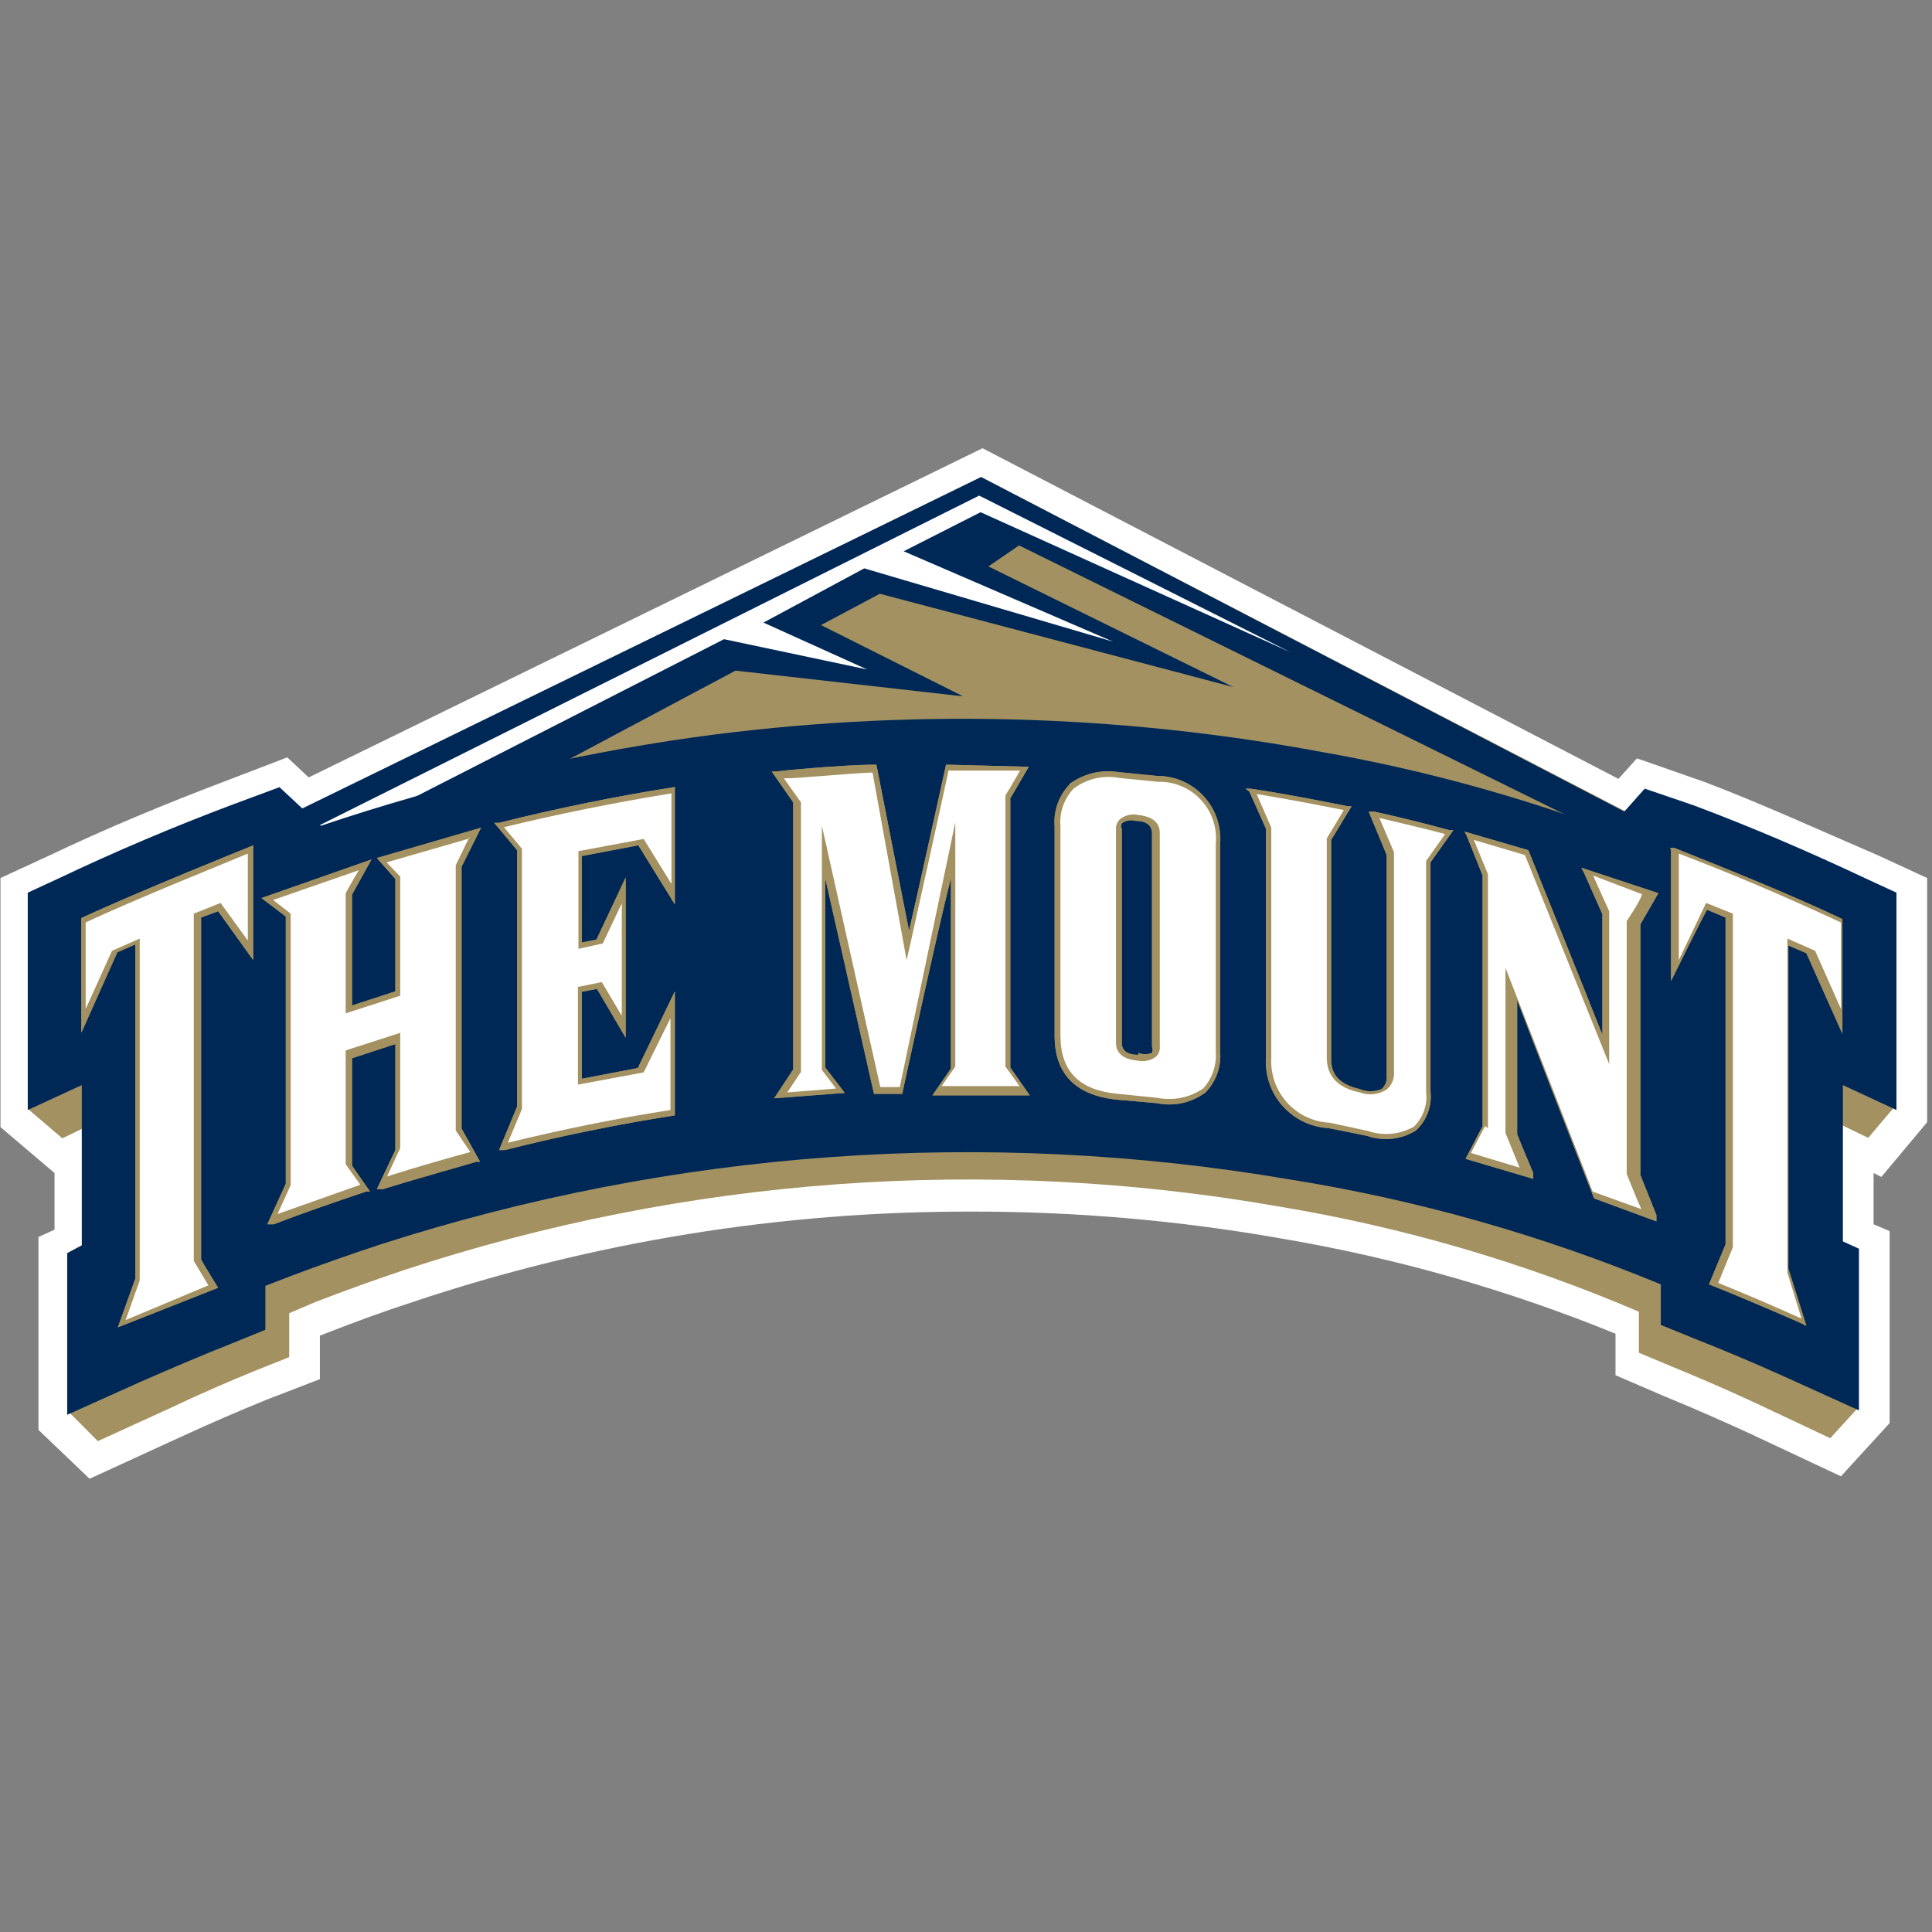
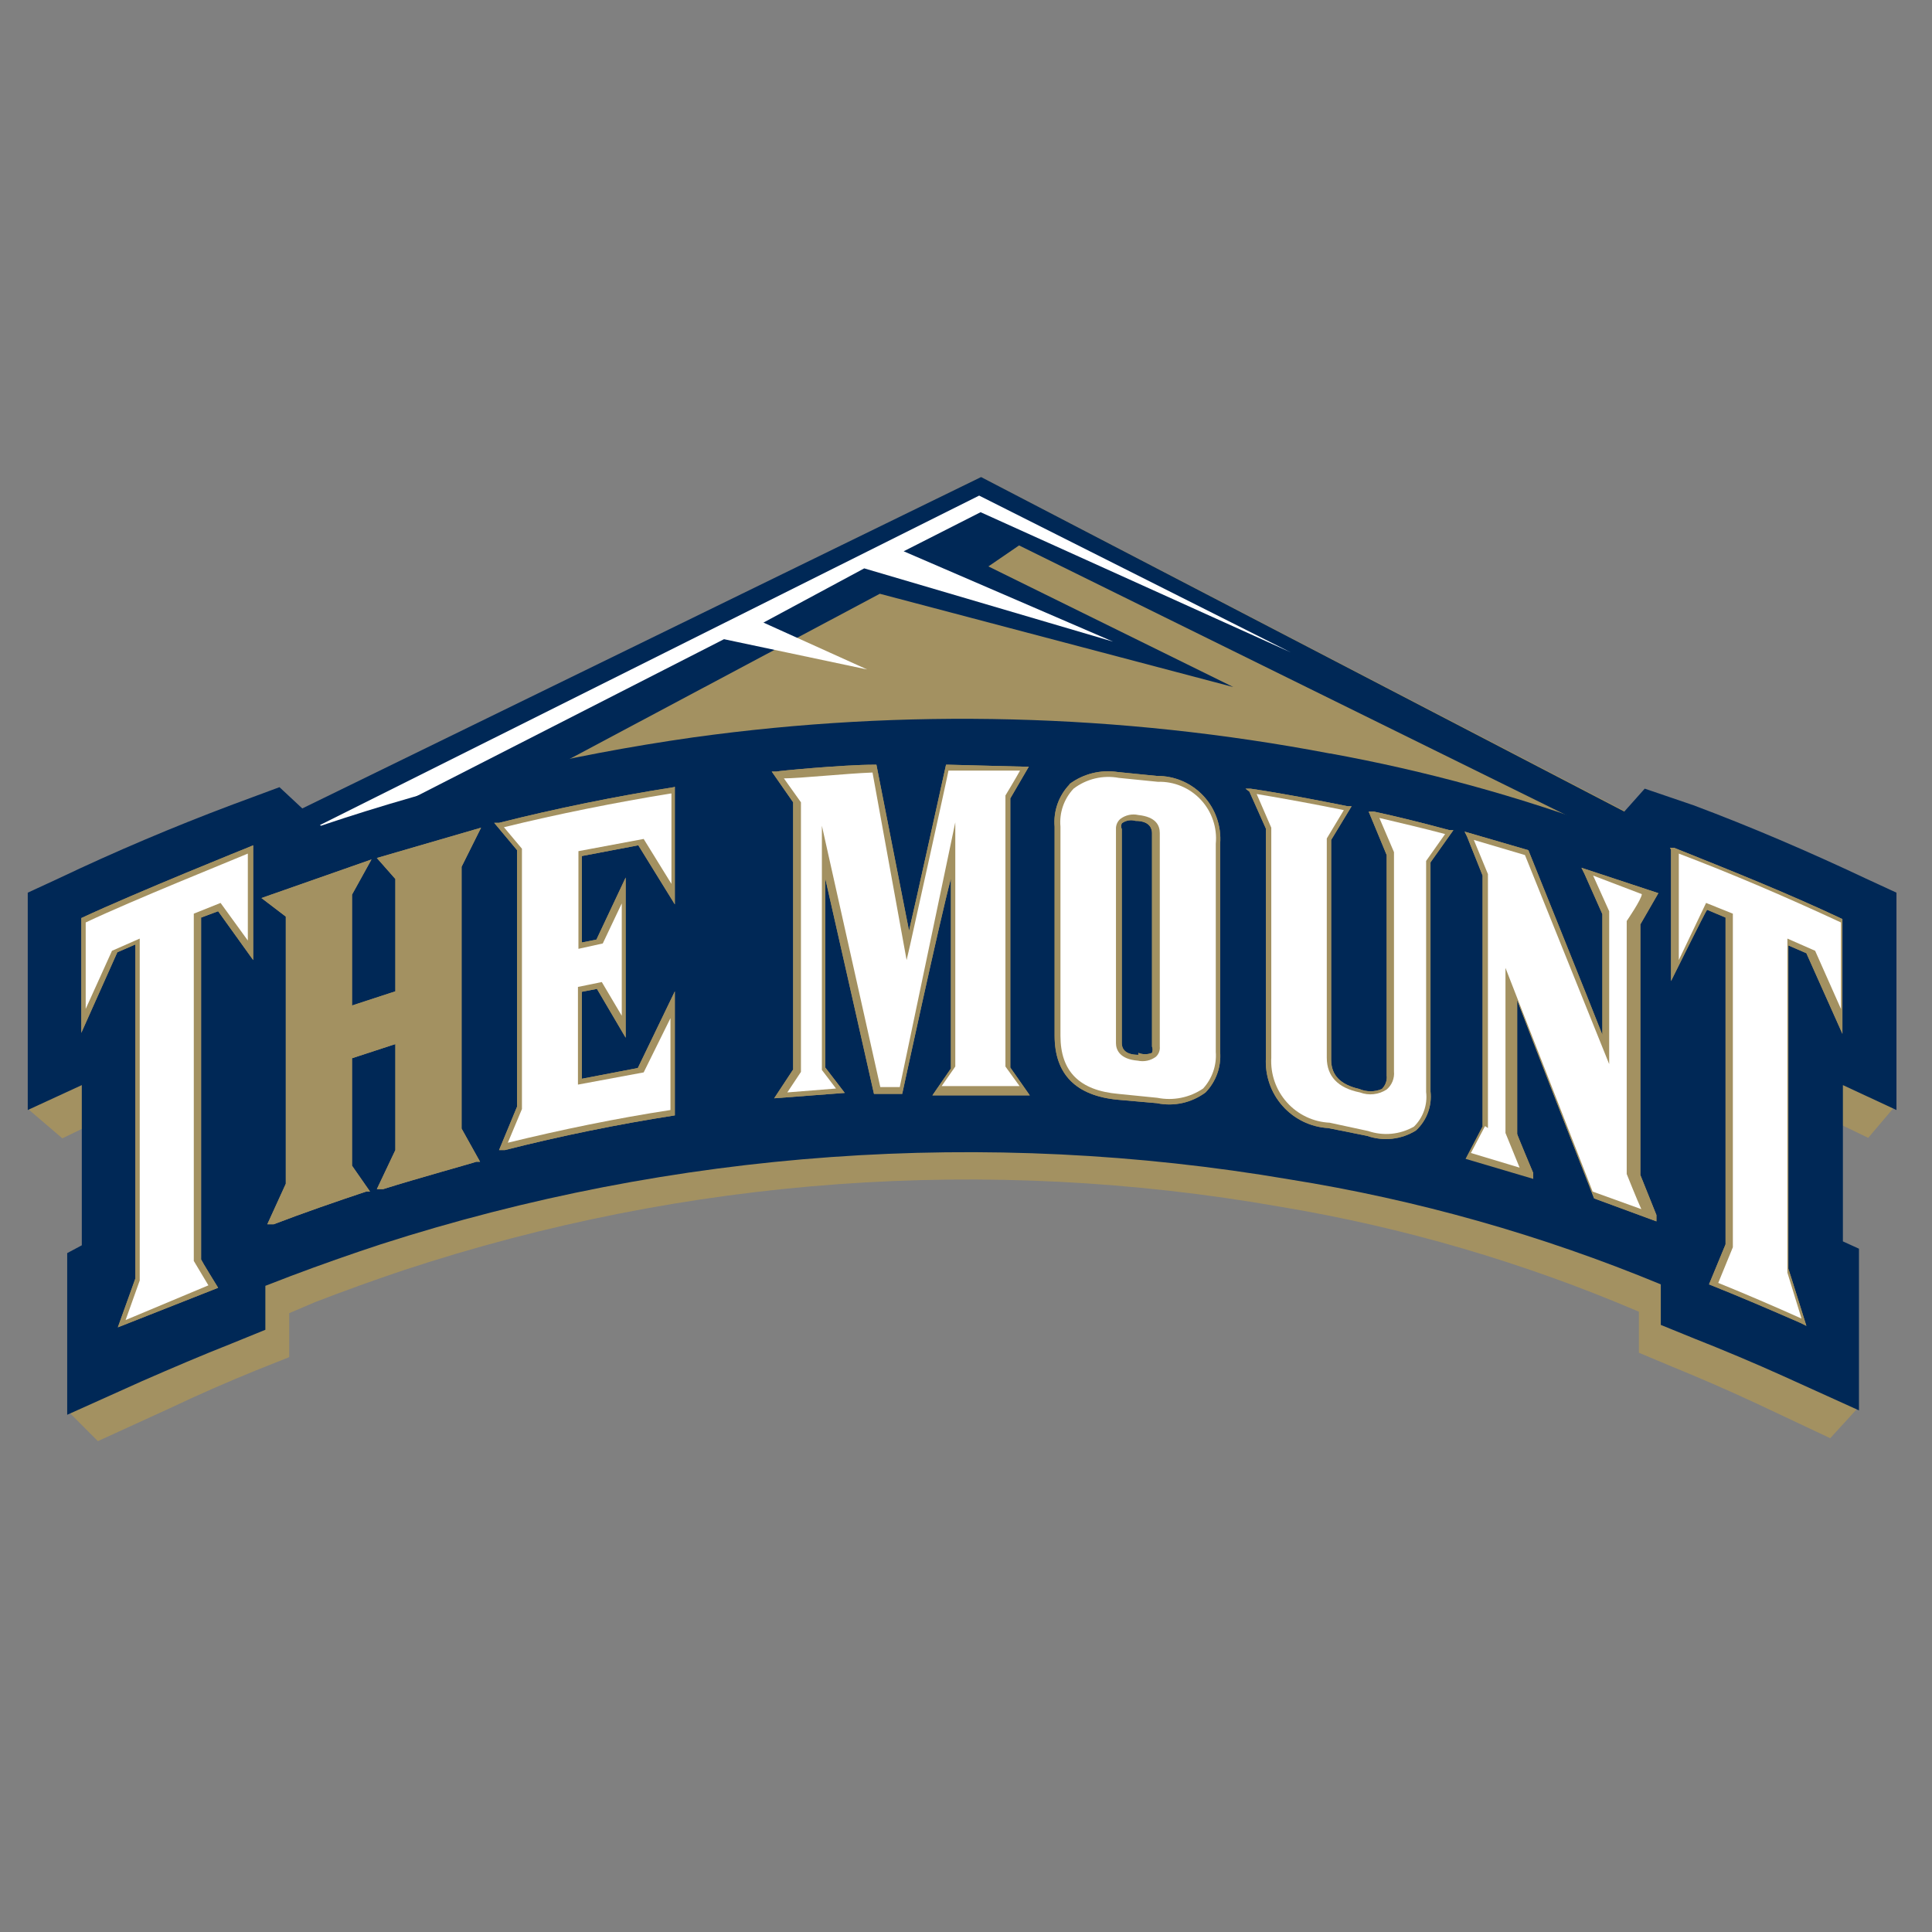
<svg xmlns="http://www.w3.org/2000/svg" width="250px" height="250px" viewBox="0 0 250 250" version="1.1">
  <rect x="0" y="0" width="250" height="250" fill="#808080" stroke="none" />
  <title>MOUNT</title>
  <desc>Created with Sketch.</desc>
  <defs />
  <g id="Page-1" stroke="none" stroke-width="1" fill="none" fill-rule="evenodd">
    <g id="MOUNT" fill-rule="nonzero">
      <g id="Group" transform="translate(0, 58)">
-         <path d="M4.977,127.03 L4.977,102.066 L7.056,101.118 L7.056,93.787 L0.063,87.846 L0.063,55.615 L6.363,52.708 C13.798,49.169 21.421,46.009 28.919,43.165 L37.172,40.005 L39.945,42.596 L127.142,0 L209.425,42.786 L211.82,40.131 L220.514,43.165 C228.012,46.009 235.572,49.485 243.07,52.708 L249.37,55.615 L249.37,87.214 L243.448,94.293 L242.44,93.787 L242.44,100.423 L244.519,101.308 L244.519,126.145 L238.218,133.034 L226.373,127.472 C222.782,125.829 219.065,124.186 215.348,122.669 L209.047,119.952 L209.047,114.58 C195.112,108.897 180.597,104.765 165.764,102.256 C152.534,99.923 139.126,98.759 125.693,98.78 C101.132,98.727 76.726,102.675 53.427,110.472 C49.71,111.672 45.93,113.063 42.213,114.516 L41.394,114.832 L41.394,120.457 L34.526,123.111 C30.935,124.565 27.155,126.208 23.438,127.915 L11.593,133.35 L4.977,127.03 Z" id="Shape" fill="#FFFFFF" />
        <polygon id="Shape" fill="#A39161" points="216.23 50.054 126.953 3.729 35.219 48.726 37.109 53.213 208.606 52.139 210.874 50.18 212.576 51.002" />
        <polygon id="Shape" fill="#002856" points="126.953 3.729 218.813 51.507 212.513 52.329 131.867 12.577 127.898 15.294 159.589 30.904 113.848 18.833 35.282 60.671 34.526 48.853" />
-         <polygon id="Shape" fill="#002856" points="60.043 37.098 98.664 19.086 124.622 32.105 87.702 27.934 65.713 39.436" />
        <polygon id="Shape" fill="#FFFFFF" points="37.424 50.749 126.701 6.13 167.024 26.417 126.89 8.279 116.935 13.335 144.027 25.027 111.832 15.547 98.79 22.562 112.21 28.629 93.687 24.711 37.991 53.15" />
        <path d="M91.86,40.953 C75.119,43.198 58.706,47.442 42.969,53.593 C40.358,55.218 37.966,57.172 35.849,59.407 L33.959,49.801 C26.714,52.581 19.468,56.121 12.223,59.281 L8.38,61.113 L3.78,85.635 L8.065,89.3 C8.065,89.3 12.853,86.962 14.869,86.077 C14.869,89.49 14.869,105.037 14.869,106.743 L12.853,107.691 L12.853,112.178 L9.01,124.818 L12.664,128.483 L21.925,124.249 C25.643,122.479 29.423,120.836 33.14,119.32 L37.424,117.613 C37.424,117.613 37.424,113.252 37.424,111.925 L40.827,110.472 C44.607,109.018 48.45,107.628 52.23,106.364 C88.783,94.306 127.737,91.484 165.638,98.148 C181.601,100.802 197.19,105.364 212.072,111.736 C212.072,113 212.072,117.044 212.072,117.044 L216.293,118.814 C220.01,120.331 223.79,121.974 227.445,123.68 L236.832,128.104 L240.297,124.312 L237.021,107.122 L235.068,106.237 C235.068,104.721 235.068,89.426 235.068,86.014 L241.746,89.237 L244.96,85.445 L242.44,78.872 L242.44,61.556 L238.596,59.66 C231.477,56.184 224.294,53.024 217.112,50.18 L213.836,54.793 C213.836,54.793 208.102,51.95 208.039,54.035 C171.04,39.884 131.066,35.383 91.86,40.953" id="Shape" fill="#A39161" />
        <path d="M172.064,39.499 C144.91,34.325 117.097,33.621 89.718,37.414 C73.337,39.743 57.204,43.572 41.52,48.853 L36.164,43.86 L29.864,46.198 C22.492,48.979 14.995,52.139 7.56,55.678 L3.591,57.511 L3.591,85.635 L10.585,82.411 L10.585,103.141 L8.695,104.152 L8.695,125.071 L18.397,120.71 C22.303,119.004 26.147,117.36 29.99,115.844 L34.337,114.074 L34.337,108.386 L37.613,107.122 C41.457,105.669 45.426,104.278 49.269,103.014 C87.219,90.8 127.541,87.917 166.835,94.609 C183.332,97.242 199.466,101.803 214.907,108.197 L214.907,113.442 L219.254,115.212 C223.097,116.728 227.004,118.372 230.784,120.078 L240.549,124.502 L240.549,103.583 L238.47,102.635 L238.47,82.411 L245.401,85.635 L245.401,57.511 L241.431,55.678 C234.06,52.202 226.562,48.979 219.128,46.198 L212.828,44.05 L208.102,49.358 C196.421,45.024 184.383,41.725 172.127,39.499" id="Shape" fill="#002856" />
        <path d="M240.675,56.879 C233.367,53.466 225.869,50.559 218.561,47.526 L213.269,45.63 L208.543,50.938 C196.6,46.448 184.259,43.104 171.686,40.953 C143.546,35.379 114.648,34.823 86.316,39.31 C70.874,41.846 55.661,45.629 40.827,50.622 L35.471,45.63 L30.494,47.526 C23.185,50.306 15.688,53.466 8.38,56.879 L5.166,58.396 L5.166,83.675 L12.16,80.452 L12.16,104.152 L10.081,105.037 L10.081,123.111 L17.83,119.636 C21.736,117.929 25.643,116.223 29.486,114.706 L32.951,113.316 L32.951,107.628 L37.109,106.048 C41.016,104.594 44.985,103.141 48.891,101.877 L48.891,101.877 C103.531,84.081 162.666,86.094 215.978,107.565 L215.978,112.81 L219.506,114.2 C223.412,115.78 227.319,117.424 231.099,119.13 L238.911,122.669 L238.911,104.468 L236.832,103.52 L236.832,80.263 L243.763,83.486 L243.763,58.206 L240.675,56.879 Z" id="Shape" fill="#002856" />
        <path d="M32.321,51.57 C32.321,51.57 17.704,57.448 10.522,60.797 L10.522,60.797 L10.522,75.649 L15.184,65.221 L17.515,64.21 L17.515,107.438 L15.247,113.758 L28.226,108.639 C28.226,108.639 26.084,105.163 26.021,104.973 L26.021,60.734 L28.226,59.913 L32.762,66.232 L32.762,51.381 L32.321,51.57 Z" id="Shape" fill="#A39161" />
        <path d="M61.366,49.358 L48.765,53.024 L51.159,55.741 L51.159,70.277 L45.552,72.11 L45.552,57.764 C45.552,57.764 48.072,53.213 48.072,53.213 L33.833,58.206 L36.983,60.608 L36.983,95.178 L34.589,100.423 L35.408,100.423 C39.378,98.906 43.41,97.516 47.379,96.189 L47.883,96.189 L45.552,92.839 L45.552,78.935 L51.159,77.103 L51.159,90.817 C51.159,90.817 48.765,95.873 48.765,95.873 L49.584,95.873 C53.553,94.609 61.555,92.397 61.618,92.334 L62.122,92.334 L59.728,88.036 L59.728,54.161 C59.728,54.161 62.248,49.106 62.248,49.106 L61.366,49.358 Z" id="Shape" fill="#A39161" />
        <path d="M87.198,43.86 C79.889,44.998 71.825,46.641 64.579,48.474 L63.949,48.474 L66.91,52.013 L66.91,85.192 L64.579,90.817 L65.335,90.817 C72.581,88.984 80.015,87.467 87.324,86.33 L87.324,86.33 L87.324,70.277 L82.535,80.199 L75.29,81.59 L75.29,70.34 L77.243,69.961 L80.96,76.281 L80.96,55.552 L77.18,63.578 L75.29,63.957 L75.29,52.771 L82.598,51.381 L87.324,59.028 L87.324,43.797 L87.198,43.86 Z" id="Shape" fill="#A39161" />
        <path d="M122.732,40.953 L122.417,40.953 C122.417,40.953 118.322,59.533 117.629,62.441 L113.407,40.953 L113.092,40.953 C109.123,40.953 100.491,41.774 100.491,41.838 L99.861,41.838 L102.634,45.819 L102.634,80.389 L100.176,84.118 L109.312,83.423 L106.792,80.136 L106.792,55.678 C107.989,60.924 113.092,83.549 113.092,83.549 L116.746,83.549 L116.746,83.549 C116.746,83.549 121.598,61.113 123.047,55.678 L123.047,80.263 L120.653,83.739 L133.254,83.739 L130.733,80.136 L130.733,45.314 L133.128,41.206 L132.497,41.206 L122.732,40.953" id="Shape" fill="#A39161" />
        <path d="M147.303,78.493 C145.413,78.493 145.161,77.545 145.161,76.976 L145.161,49.295 C145.056,49.053 145.056,48.779 145.161,48.537 C145.668,48.161 146.32,48.044 146.925,48.221 C149.005,48.221 149.068,49.485 149.068,49.801 L149.068,77.419 C149.176,77.682 149.176,77.977 149.068,78.24 C148.502,78.472 147.869,78.472 147.303,78.24 M138.42,43.481 C137.004,44.942 136.291,46.949 136.467,48.979 L136.467,76.028 C136.467,81.021 139.239,83.802 144.657,84.307 L149.698,84.75 C151.899,85.21 154.192,84.704 155.998,83.359 C157.351,81.965 158.04,80.054 157.888,78.114 L157.888,51.191 C158.065,48.911 157.279,46.66 155.721,44.99 C154.163,43.319 151.978,42.382 149.698,42.406 L144.657,41.901 C142.431,41.557 140.16,42.126 138.357,43.481" id="Shape" fill="#A39161" />
        <path d="M161.668,44.429 L163.81,49.232 L163.81,78.872 C163.673,81.153 164.446,83.394 165.959,85.102 C167.472,86.81 169.601,87.843 171.875,87.973 L176.915,88.984 C179.013,89.716 181.327,89.461 183.216,88.289 C184.617,87.005 185.32,85.125 185.106,83.233 L185.106,53.593 L188.067,49.422 L187.563,49.422 C184.287,48.537 180.759,47.652 177.797,47.02 L177.104,47.02 L179.435,52.645 L179.435,81.147 C179.517,81.804 179.283,82.461 178.805,82.917 C177.879,83.31 176.834,83.31 175.907,82.917 C173.45,82.348 172.253,81.147 172.253,79.125 L172.253,50.686 C172.253,50.686 174.899,46.325 174.899,46.325 L174.395,46.325 C170.237,45.503 166.079,44.682 161.794,44.05 L161.164,44.05 L161.668,44.429 Z" id="Shape" fill="#A39161" />
        <path d="M189.831,50.243 L191.847,55.299 L191.847,87.72 L189.642,91.954 L198.4,94.546 L198.4,93.787 C198.4,93.787 196.321,88.858 196.321,88.731 L196.321,71.415 C197.518,74.638 206.275,97.074 206.275,97.074 L214.34,100.044 L214.34,99.222 L212.261,94.04 L212.261,61.619 L214.592,57.574 L204.637,54.288 L205.015,55.046 L207.346,60.292 L207.346,75.902 C206.149,72.805 197.77,52.013 197.77,52.013 L197.77,52.013 L189.516,49.611 L189.831,50.243 Z" id="Shape" fill="#A39161" />
        <path d="M216.23,51.95 L216.23,68.95 C216.23,68.95 220.577,60.165 220.892,59.723 L223.286,60.734 L223.286,103.014 L221.144,108.197 L221.144,108.197 C225.113,109.776 229.083,111.483 232.989,113.189 L233.745,113.568 C233.745,113.568 231.477,106.301 231.414,106.174 L231.414,64.336 L233.745,65.348 L238.407,75.775 L238.407,60.924 L238.407,60.924 C231.162,57.511 223.853,54.604 216.608,51.697 L216.104,51.697 L216.23,51.95 Z" id="Shape" fill="#A39161" />
        <path d="M32.321,51.57 C32.321,51.57 17.704,57.448 10.522,60.797 L10.522,60.797 L10.522,75.649 L15.184,65.221 L17.515,64.21 L17.515,107.438 L15.247,113.758 L28.226,108.639 C28.226,108.639 26.084,105.163 26.021,104.973 L26.021,60.734 L28.226,59.913 L32.762,66.232 L32.762,51.381 L32.321,51.57 Z" id="Shape" fill="#A39161" />
        <path d="M61.366,49.358 L48.765,53.024 L51.159,55.741 L51.159,70.277 L45.552,72.11 L45.552,57.764 C45.552,57.764 48.072,53.213 48.072,53.213 L33.833,58.206 L36.983,60.608 L36.983,95.178 L34.589,100.423 L35.408,100.423 C39.378,98.906 43.41,97.516 47.379,96.189 L47.883,96.189 L45.552,92.839 L45.552,78.935 L51.159,77.103 L51.159,90.817 C51.159,90.817 48.765,95.873 48.765,95.873 L49.584,95.873 C53.553,94.609 61.555,92.397 61.618,92.334 L62.122,92.334 L59.728,88.036 L59.728,54.161 C59.728,54.161 62.248,49.106 62.248,49.106 L61.366,49.358 Z" id="Shape" fill="#A39161" />
        <path d="M87.198,43.86 C79.889,44.998 71.825,46.641 64.579,48.474 L63.949,48.474 L66.91,52.013 L66.91,85.192 L64.579,90.817 L65.335,90.817 C72.581,88.984 80.015,87.467 87.324,86.33 L87.324,86.33 L87.324,70.277 L82.535,80.199 L75.29,81.59 L75.29,70.34 L77.243,69.961 L80.96,76.281 L80.96,55.552 L77.18,63.578 L75.29,63.957 L75.29,52.771 L82.598,51.381 L87.324,59.028 L87.324,43.797 L87.198,43.86 Z" id="Shape" fill="#A39161" />
        <path d="M122.732,40.953 L122.417,40.953 C122.417,40.953 118.322,59.533 117.629,62.441 L113.407,40.953 L113.092,40.953 C109.123,40.953 100.491,41.774 100.491,41.838 L99.861,41.838 L102.634,45.819 L102.634,80.389 L100.176,84.118 L109.312,83.423 L106.792,80.136 L106.792,55.678 C107.989,60.924 113.092,83.549 113.092,83.549 L116.746,83.549 L116.746,83.549 C116.746,83.549 121.598,61.113 123.047,55.678 L123.047,80.263 L120.653,83.739 L133.254,83.739 L130.733,80.136 L130.733,45.314 L133.128,41.206 L132.497,41.206 L122.732,40.953" id="Shape" fill="#A39161" />
        <path d="M147.303,78.493 C145.413,78.493 145.161,77.545 145.161,76.976 L145.161,49.295 C145.056,49.053 145.056,48.779 145.161,48.537 C145.668,48.161 146.32,48.044 146.925,48.221 C149.005,48.221 149.068,49.485 149.068,49.801 L149.068,77.419 C149.176,77.682 149.176,77.977 149.068,78.24 C148.502,78.472 147.869,78.472 147.303,78.24 M138.42,43.481 C137.004,44.942 136.291,46.949 136.467,48.979 L136.467,76.028 C136.467,81.021 139.239,83.802 144.657,84.307 L149.698,84.75 C151.899,85.21 154.192,84.704 155.998,83.359 C157.351,81.965 158.04,80.054 157.888,78.114 L157.888,51.191 C158.065,48.911 157.279,46.66 155.721,44.99 C154.163,43.319 151.978,42.382 149.698,42.406 L144.657,41.901 C142.431,41.557 140.16,42.126 138.357,43.481" id="Shape" fill="#A39161" />
        <path d="M161.668,44.429 L163.81,49.232 L163.81,78.872 C163.673,81.153 164.446,83.394 165.959,85.102 C167.472,86.81 169.601,87.843 171.875,87.973 L176.915,88.984 C179.013,89.716 181.327,89.461 183.216,88.289 C184.617,87.005 185.32,85.125 185.106,83.233 L185.106,53.593 L188.067,49.422 L187.563,49.422 C184.287,48.537 180.759,47.652 177.797,47.02 L177.104,47.02 L179.435,52.645 L179.435,81.147 C179.517,81.804 179.283,82.461 178.805,82.917 C177.879,83.31 176.834,83.31 175.907,82.917 C173.45,82.348 172.253,81.147 172.253,79.125 L172.253,50.686 C172.253,50.686 174.899,46.325 174.899,46.325 L174.395,46.325 C170.237,45.503 166.079,44.682 161.794,44.05 L161.164,44.05 L161.668,44.429 Z" id="Shape" fill="#A39161" />
-         <path d="M189.831,50.243 L191.847,55.299 L191.847,87.72 L189.642,91.954 L198.4,94.546 L198.4,93.787 C198.4,93.787 196.321,88.858 196.321,88.731 L196.321,71.415 C197.518,74.638 206.275,97.074 206.275,97.074 L214.34,100.044 L214.34,99.222 L212.261,94.04 L212.261,61.619 L214.592,57.574 L204.637,54.288 L205.015,55.046 L207.346,60.292 L207.346,75.902 C206.149,72.805 197.77,52.013 197.77,52.013 L197.77,52.013 L189.516,49.611 L189.831,50.243 Z" id="Shape" fill="#A39161" />
+         <path d="M189.831,50.243 L191.847,55.299 L191.847,87.72 L198.4,94.546 L198.4,93.787 C198.4,93.787 196.321,88.858 196.321,88.731 L196.321,71.415 C197.518,74.638 206.275,97.074 206.275,97.074 L214.34,100.044 L214.34,99.222 L212.261,94.04 L212.261,61.619 L214.592,57.574 L204.637,54.288 L205.015,55.046 L207.346,60.292 L207.346,75.902 C206.149,72.805 197.77,52.013 197.77,52.013 L197.77,52.013 L189.516,49.611 L189.831,50.243 Z" id="Shape" fill="#A39161" />
        <path d="M216.23,51.95 L216.23,68.95 C216.23,68.95 220.577,60.165 220.892,59.723 L223.286,60.734 L223.286,103.014 L221.144,108.197 L221.144,108.197 C225.113,109.776 229.083,111.483 232.989,113.189 L233.745,113.568 C233.745,113.568 231.477,106.301 231.414,106.174 L231.414,64.336 L233.745,65.348 L238.407,75.775 L238.407,60.924 L238.407,60.924 C231.162,57.511 223.853,54.604 216.608,51.697 L216.104,51.697 L216.23,51.95 Z" id="Shape" fill="#A39161" />
        <path d="M32.069,52.455 L32.069,63.704 L28.541,58.838 L25.076,60.229 L25.076,105.163 L26.966,108.323 L16.255,112.81 L18.082,107.691 L18.082,63.452 L14.491,65.032 L11.089,72.552 L11.089,61.366 C17.389,58.396 29.549,53.529 32.069,52.455" id="Shape" fill="#FFFFFF" />
-         <path d="M60.736,50.306 L58.972,53.972 L58.972,88.289 L60.862,91.07 C59.161,91.512 53.616,93.092 50.088,94.23 L51.789,90.564 L51.789,75.649 L44.733,77.924 L44.733,92.65 L46.623,95.304 L35.912,99.096 L37.613,95.367 L37.613,60.229 L35.345,58.459 L46.434,54.604 C45.804,55.615 44.733,57.574 44.733,57.574 L44.733,73.121 L51.789,70.846 L51.789,55.425 L50.025,53.593 L60.736,50.496" id="Shape" fill="#FFFFFF" />
        <path d="M86.883,44.682 L86.883,56.373 L83.291,50.559 L74.849,52.139 L74.849,64.779 L77.999,64.084 L77.999,64.084 L80.456,58.901 L80.456,73.437 L77.873,69.076 L74.786,69.708 L74.786,82.348 L83.291,80.768 L83.291,80.768 L86.757,73.753 L86.757,85.635 C79.763,86.709 72.707,88.162 65.713,89.869 L67.54,85.508 L67.54,51.823 L65.209,49.042 C72.14,47.336 79.763,45.819 86.757,44.682" id="Shape" fill="#FFFFFF" />
        <path d="M117.755,64.336 C117.755,64.336 122.669,42.217 122.732,41.711 L131.993,41.711 C131.552,42.533 130.103,44.934 130.103,44.934 L130.103,80.01 L131.93,82.538 L121.85,82.538 L123.614,80.01 L123.614,48.41 L116.431,82.664 L113.911,82.664 L106.351,48.853 L106.351,80.452 L108.178,82.854 L101.878,83.359 L103.642,80.705 L103.642,45.819 L101.436,42.722 C103.453,42.722 109.501,42.09 112.903,41.964 L117.314,66.232 L117.755,64.336 Z" id="Shape" fill="#FFFFFF" />
        <path d="M177.041,88.352 L172.064,87.278 C169.946,87.18 167.955,86.236 166.535,84.657 C165.115,83.079 164.384,80.995 164.504,78.872 L164.504,49.106 L162.613,44.745 C166.394,45.377 170.174,46.072 173.891,46.83 L171.686,50.496 L171.686,78.872 C171.686,81.274 173.135,82.791 175.97,83.359 C177.119,83.796 178.407,83.655 179.435,82.98 C180.114,82.404 180.467,81.53 180.381,80.642 L180.381,52.265 L178.49,47.842 C181.137,48.474 184.161,49.169 186.996,49.927 L184.539,53.403 L184.539,83.296 C184.739,84.956 184.156,86.615 182.964,87.783 C181.162,88.815 179.006,89.022 177.041,88.352" id="Shape" fill="#FFFFFF" />
        <path d="M192.54,87.973 L192.54,87.973 L192.54,55.109 L190.713,50.686 L197.329,52.645 L208.228,79.694 L208.228,59.913 L206.149,55.299 L212.45,57.701 C212.45,58.333 210.496,61.177 210.496,61.177 L210.496,93.914 C210.496,93.914 211.883,97.39 212.387,98.464 L206.086,96.189 C206.086,96.189 194.808,67.244 194.808,67.244 L194.808,88.605 L196.636,93.092 L190.335,91.196 L192.162,87.72" id="Shape" fill="#FFFFFF" />
        <path d="M217.238,52.455 C224.231,55.109 231.288,58.143 238.218,61.366 L238.218,72.552 L234.879,65.032 L231.288,63.452 L231.288,106.68 L233.115,112.62 C229.587,111.04 225.932,109.461 222.341,108.007 L224.231,103.393 L224.231,60.229 L220.766,58.838 L220.766,58.838 L217.238,66.232 L217.238,52.455 Z" id="Shape" fill="#FFFFFF" />
        <path d="M149.761,84.055 L144.72,83.549 C139.68,83.107 137.223,80.642 137.223,76.028 L137.223,48.979 C137.056,47.167 137.676,45.37 138.924,44.05 C140.594,42.778 142.722,42.273 144.783,42.659 L149.824,43.165 C151.921,43.101 153.944,43.944 155.379,45.48 C156.814,47.016 157.521,49.096 157.321,51.191 L157.321,78.114 C157.45,79.853 156.858,81.568 155.683,82.854 C153.949,84.035 151.815,84.467 149.761,84.055 M144.972,47.968 C144.589,48.299 144.38,48.789 144.405,49.295 L144.405,76.976 C144.405,77.861 144.909,79.062 147.24,79.251 C148.054,79.426 148.903,79.242 149.572,78.746 C149.94,78.408 150.126,77.916 150.076,77.419 L150.076,49.801 C150.076,48.853 149.635,47.715 147.303,47.462 C146.49,47.279 145.637,47.464 144.972,47.968" id="Shape" fill="#FFFFFF" />
      </g>
    </g>
  </g>
</svg>